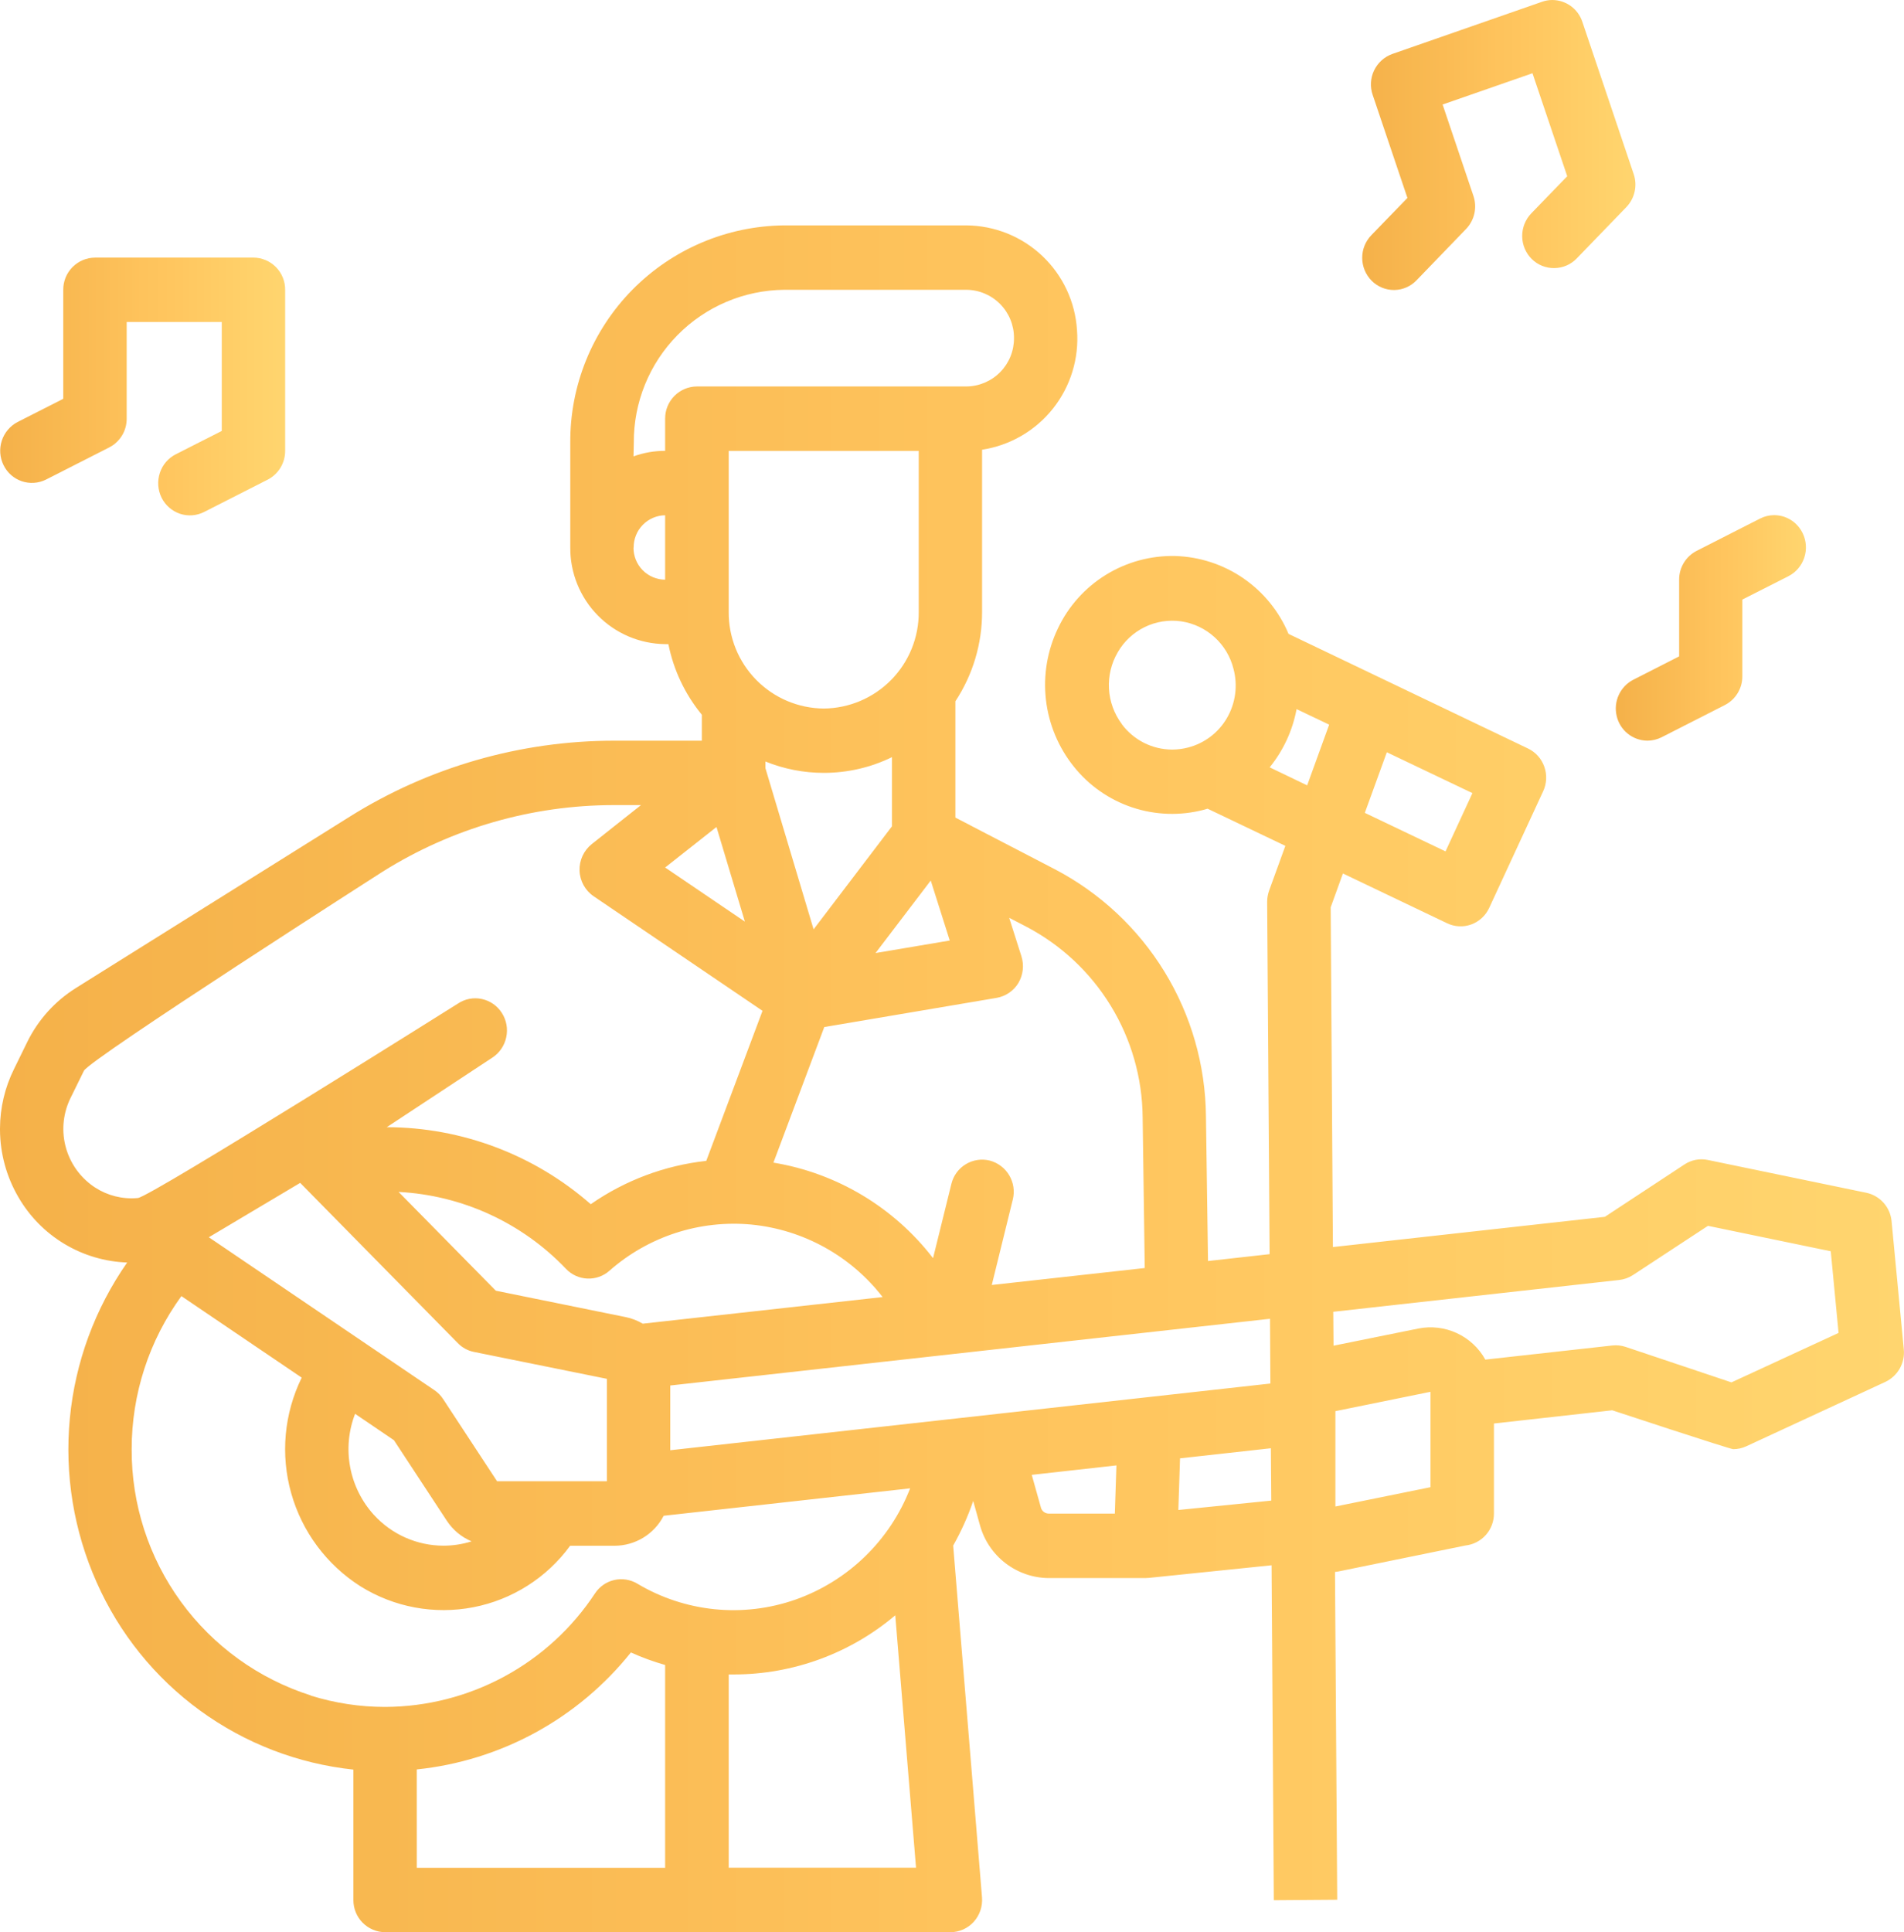
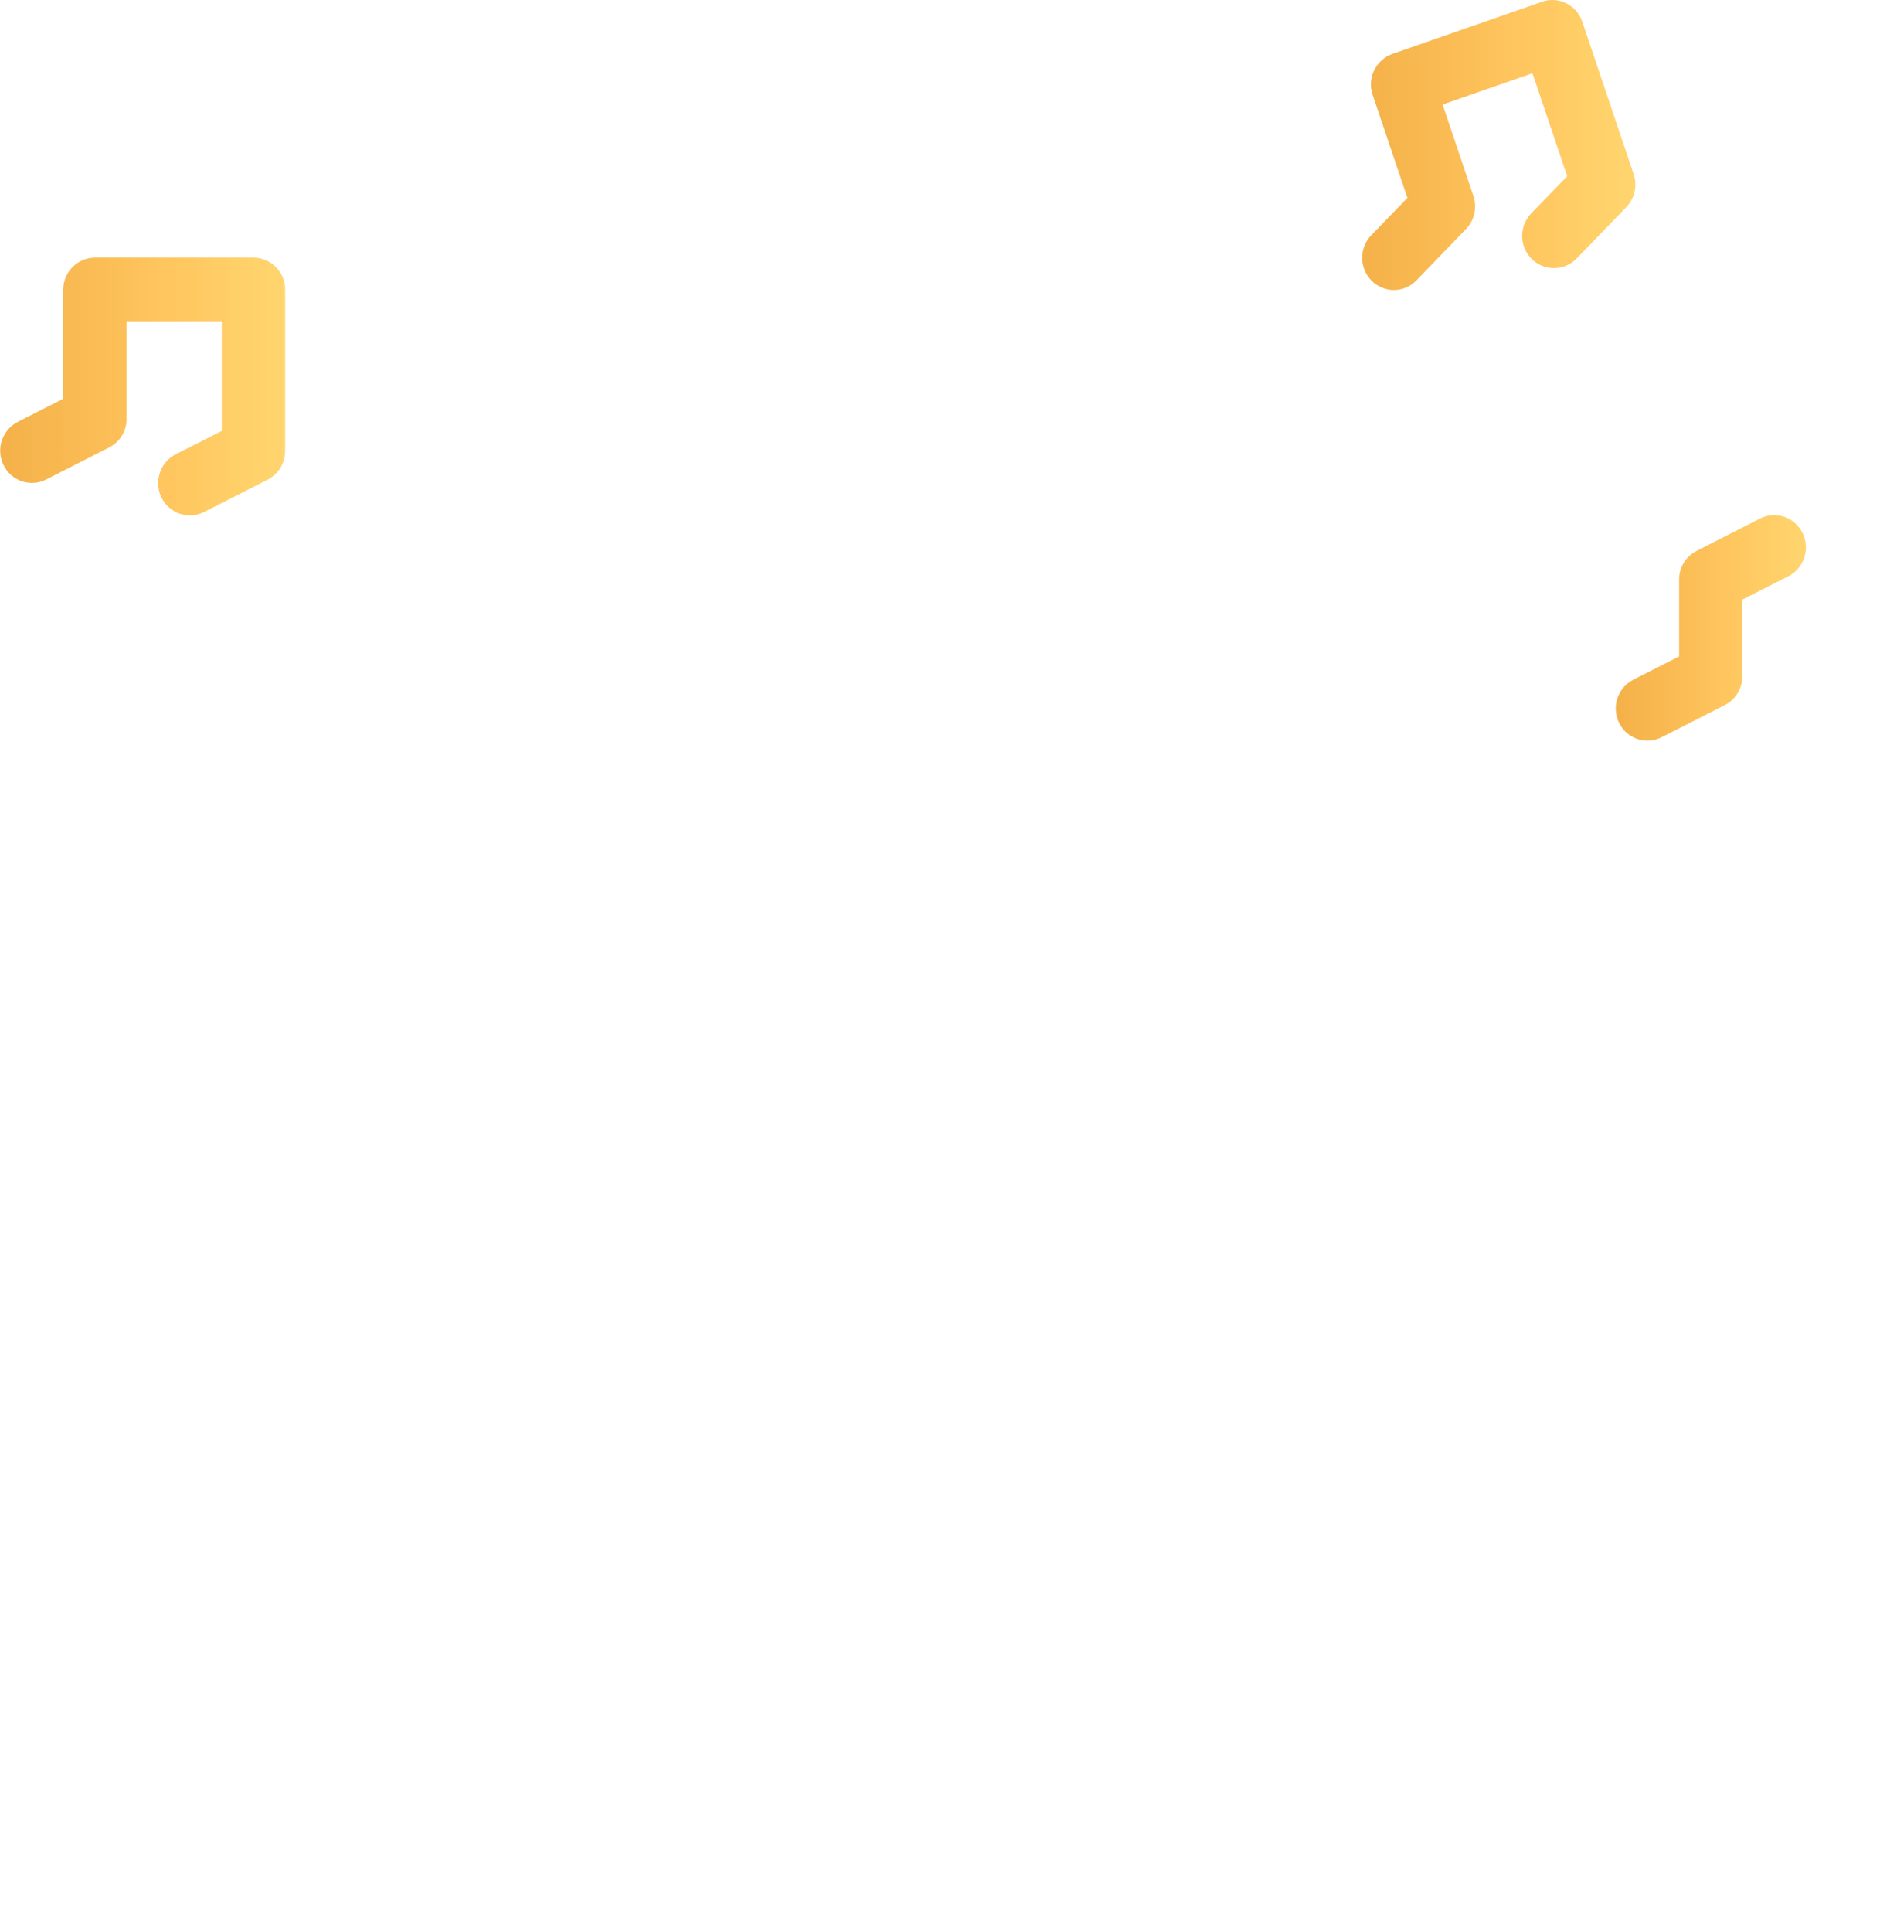
<svg xmlns="http://www.w3.org/2000/svg" xmlns:xlink="http://www.w3.org/1999/xlink" id="Groupe_3794" data-name="Groupe 3794" width="77.862" height="78.991" viewBox="0 0 77.862 78.991">
  <defs>
    <clipPath id="clip-path">
      <path id="Tracé_1024" data-name="Tracé 1024" d="M3.882-29.432a1.306,1.306,0,0,0-1.3,1.317h0v4.454L.711-22.71a1.327,1.327,0,0,0-.57,1.763h0a1.289,1.289,0,0,0,1.728.593h0l2.593-1.319a1.314,1.314,0,0,0,.714-1.175h0V-26.8H9.064v4.454l-1.875.951a1.309,1.309,0,0,0-.656.761h0A1.35,1.35,0,0,0,6.6-19.621h0a1.313,1.313,0,0,0,.756.661h0a1.283,1.283,0,0,0,.993-.077h0l2.591-1.317a1.318,1.318,0,0,0,.716-1.177h0v-6.585a1.306,1.306,0,0,0-1.3-1.317H3.882Z" transform="translate(-0.004 29.432)" fill="none" />
    </clipPath>
    <linearGradient id="linear-gradient" y1="0.267" x2="0.15" y2="0.267" gradientUnits="objectBoundingBox">
      <stop offset="0" stop-color="#f5b149" />
      <stop offset="0.1" stop-color="#f6b44d" />
      <stop offset="0.2" stop-color="#f8b850" />
      <stop offset="0.3" stop-color="#fabb54" />
      <stop offset="0.4" stop-color="#fcbf58" />
      <stop offset="0.5" stop-color="#fec35c" />
      <stop offset="0.6" stop-color="#ffc65f" />
      <stop offset="0.7" stop-color="#ffca63" />
      <stop offset="0.8" stop-color="#ffce67" />
      <stop offset="0.9" stop-color="#ffd26b" />
      <stop offset="1" stop-color="#ffd56f" />
    </linearGradient>
    <clipPath id="clip-path-2">
      <path id="Tracé_1026" data-name="Tracé 1026" d="M31.308-33.888l-6.129,2.135a1.322,1.322,0,0,0-.8,1.672h0L25.8-25.868l-1.47,1.517a1.327,1.327,0,0,0-.379.937h0a1.331,1.331,0,0,0,.388.933h0a1.286,1.286,0,0,0,.923.377h0a1.28,1.28,0,0,0,.914-.4h0L28.2-24.6a1.333,1.333,0,0,0,.3-1.349h0l-1.261-3.738,3.675-1.279,1.421,4.21-1.47,1.519a1.339,1.339,0,0,0-.372.935h0a1.334,1.334,0,0,0,.388.928h0A1.285,1.285,0,0,0,31.81-23h0a1.281,1.281,0,0,0,.912-.393h0l2.031-2.1a1.332,1.332,0,0,0,.3-1.349h0l-2.1-6.227a1.3,1.3,0,0,0-1.226-.891h0a1.249,1.249,0,0,0-.419.072" transform="translate(-23.948 33.96)" fill="none" />
    </clipPath>
    <linearGradient id="linear-gradient-2" x1="0.715" y1="0.15" x2="0.859" y2="0.15" xlink:href="#linear-gradient" />
    <clipPath id="clip-path-3">
      <path id="Tracé_1028" data-name="Tracé 1028" d="M34.3-24.762l-2.591,1.319A1.316,1.316,0,0,0,31-22.268h0v3.135l-1.872.954a1.324,1.324,0,0,0-.684,1.479h0A1.3,1.3,0,0,0,29.7-15.686h0a1.307,1.307,0,0,0,.577-.137h0l2.591-1.319a1.315,1.315,0,0,0,.716-1.175h0v-3.138l1.877-.951a1.314,1.314,0,0,0,.656-.763h0a1.327,1.327,0,0,0-.07-1.007h0a1.3,1.3,0,0,0-.751-.663h0a1.313,1.313,0,0,0-.409-.067h0a1.27,1.27,0,0,0-.586.144" transform="translate(-28.406 24.906)" fill="none" />
    </clipPath>
    <linearGradient id="linear-gradient-3" x1="0.849" y1="0.383" x2="0.949" y2="0.383" xlink:href="#linear-gradient" />
    <clipPath id="clip-path-4">
-       <path id="Tracé_1030" data-name="Tracé 1030" d="M39.514-30h-7.45a8.829,8.829,0,0,0-8.743,8.888h0v4.278A3.923,3.923,0,0,0,27.2-12.881h.133a6.573,6.573,0,0,0,1.368,2.887h0v1.061H25.1A20.371,20.371,0,0,0,14.3-5.826h0l-11.19,7A5.417,5.417,0,0,0,1.114,3.385h0L.572,4.492A5.509,5.509,0,0,0,0,6.913H0v.067A5.512,5.512,0,0,0,.754,9.73h0A5.357,5.357,0,0,0,5.2,12.4h0A13.341,13.341,0,0,0,3.952,25.473h0a12.974,12.974,0,0,0,10.5,7.657h0v5.331a1.308,1.308,0,0,0,1.3,1.317H38.865a1.294,1.294,0,0,0,.956-.426h0a1.33,1.33,0,0,0,.337-1h0L38.979,23.972a10.785,10.785,0,0,0,.819-1.824h0l.279,1A2.937,2.937,0,0,0,42.882,25.3h3.959a1.19,1.19,0,0,0,.13-.007h.007L52,24.777l.091,13.693,2.593-.019-.091-13.4q.07-.007.14-.021h0l5.192-1.061a1.31,1.31,0,0,0,1.168-1.31h0V18.981l4.838-.54s4.813,1.589,4.947,1.589h0a1.258,1.258,0,0,0,.537-.119h0L77.1,17.28a1.327,1.327,0,0,0,.754-1.328h0l-.5-5.243a1.311,1.311,0,0,0-1.033-1.161h0l-6.476-1.34a1.258,1.258,0,0,0-.963.184h0l-3.254,2.14L54.508,11.768,54.417-2.121l.5-1.384L59.176-1.47a1.276,1.276,0,0,0,.991.049h0A1.3,1.3,0,0,0,60.9-2.1h0l2.205-4.764a1.326,1.326,0,0,0,.047-1.007h0a1.3,1.3,0,0,0-.668-.744h0L52.693-13.3a5.189,5.189,0,0,0-4.64-3.184h0a5.18,5.18,0,0,0-4.787,2.952h0a5.341,5.341,0,0,0,.644,5.655h0a5.141,5.141,0,0,0,5.322,1.768h0c.051-.012.1-.03.151-.044h0l3.18,1.519L51.9-2.807a1.379,1.379,0,0,0-.081.465h0l.1,14.4-2.519.281-.084-5.92a11.513,11.513,0,0,0-6.185-10.1h0L39.679-5.473,39.67-5.48l-.6-.309v-4.757A6.612,6.612,0,0,0,40.161-14.2h0v-6.629a4.59,4.59,0,0,0,3.882-4.889h0A4.566,4.566,0,0,0,39.519-30h0m-13.6,8.888a6.213,6.213,0,0,1,6.152-6.255h7.45a1.962,1.962,0,0,1,1.945,1.975h0a1.963,1.963,0,0,1-1.945,1.977H28.5A1.308,1.308,0,0,0,27.2-22.1h0v1.317a3.775,3.775,0,0,0-1.293.226h0ZM29.8-14.2v-6.58H37.57v6.58a3.92,3.92,0,0,1-3.884,3.952h0A3.92,3.92,0,0,1,29.8-14.2m-3.887-2.633A1.306,1.306,0,0,1,27.2-18.149h0v2.633a1.3,1.3,0,0,1-1.293-1.317M45.869-9.622a2.66,2.66,0,0,1-.163-2.921h0a2.572,2.572,0,0,1,2.593-1.27h0a2.6,2.6,0,0,1,2.145,1.949h0a2.64,2.64,0,0,1-.267,2h0a2.581,2.581,0,0,1-1.593,1.21h0a2.57,2.57,0,0,1-.647.084h0a2.576,2.576,0,0,1-2.07-1.049m6.055,1.775a5.32,5.32,0,0,0,1.1-2.38h0l1.333.635-.9,2.482Zm3.891,1.861.9-2.477,3.5,1.67-1.1,2.382ZM36.476-8.261v2.828L33.271-1.221,31.3-7.813v-.27a6.347,6.347,0,0,0,2.389.465h0a6.347,6.347,0,0,0,2.791-.644M3.71,9.207a2.86,2.86,0,0,1-.823-3.538h0l.544-1.107c.233-.472,12.225-8.146,12.225-8.146h0A17.8,17.8,0,0,1,25.1-6.3h1.112L24.2-4.707a1.332,1.332,0,0,0-.5,1.086h0a1.32,1.32,0,0,0,.579,1.049h0L31.182,2.11l-2.3,6.134a10.239,10.239,0,0,0-4.724,1.772h0a12.7,12.7,0,0,0-8.341-3.149h0L20.139,4.02a1.312,1.312,0,0,0,.563-.83h0a1.32,1.32,0,0,0-.179-.993h0a1.29,1.29,0,0,0-.816-.57h0a1.269,1.269,0,0,0-.979.186h0S6.159,9.712,5.638,9.763h0c-.086.007-.172.012-.258.012h0A2.735,2.735,0,0,1,3.71,9.207M27.2-3.749l2.1-1.656,1.161,3.868Zm10.862.533.777,2.452-3.035.512ZM31.629,8.314l2.079-5.541,7.041-1.191a1.305,1.305,0,0,0,.9-.614h0A1.353,1.353,0,0,0,41.77-.12h0l-.5-1.572.684.354a8.883,8.883,0,0,1,4.773,7.792h0l.086,6.171-6.255.693.861-3.5a1.319,1.319,0,0,0-.944-1.586h0a1.293,1.293,0,0,0-1.568.949h0l-.751,3.04a10.374,10.374,0,0,0-6.527-3.905M18.122,17.983a1.275,1.275,0,0,0-.358-.365h0l-9.223-6.25a.012.012,0,0,0,.009-.007h0l3.726-2.217,6.445,6.55a1.263,1.263,0,0,0,.661.361h0l5.436,1.1v4.187H20.327Zm7.464-3.352-5.31-1.079L16.3,9.514a10.185,10.185,0,0,1,6.848,3.147h0a1.28,1.28,0,0,0,1.772.077h0a7.692,7.692,0,0,1,5.813-1.889h0a7.737,7.737,0,0,1,5.361,2.963h0L26.284,14.9a2.254,2.254,0,0,0-.7-.27m28.938-.216,11.691-1.3a1.3,1.3,0,0,0,.563-.2h0L69.845,10.9l5.022,1.04.319,3.338L70.806,17.3,66.48,15.85a1.276,1.276,0,0,0-.547-.058h0l-5.192.577A2.562,2.562,0,0,0,57.994,15.1h0l-3.461.7ZM12.716,30.1A10.512,10.512,0,0,1,5.385,20.03h0a10.613,10.613,0,0,1,2.033-6.257h0l4.92,3.333a6.641,6.641,0,0,0,2.4,8.529h0a6.413,6.413,0,0,0,8.578-1.656h1.824a2.262,2.262,0,0,0,2-1.226h0l10.079-1.121a7.822,7.822,0,0,1-4.7,4.552h0a7.669,7.669,0,0,1-6.457-.656h0a1.283,1.283,0,0,0-1.731.4h0a10.325,10.325,0,0,1-8.59,4.64h0a10.207,10.207,0,0,1-3.033-.463M27.41,17.427,51.935,14.7l.016,2.647L27.41,20.074Zm27.2,1.1v-.051l3.887-.791v3.9l-3.887.789ZM15.289,22.716a4,4,0,0,1-.768-4.131h0l1.589,1.079,2.161,3.291a2.257,2.257,0,0,0,1.014.844h0a3.841,3.841,0,0,1-1.149.177h0a3.859,3.859,0,0,1-2.847-1.261m32.967-2.31,3.715-.412.016,2.14-3.8.384Zm-5.687,2.019-.377-1.344,3.463-.386-.065,1.97H42.882a.333.333,0,0,1-.314-.24m-5.957,4.4.849,10.316H29.8v-7.9c.065,0,.135,0,.2,0h.016a10.217,10.217,0,0,0,6.594-2.417m-19.566,6.3A12.907,12.907,0,0,0,25.8,28.341h0a10.04,10.04,0,0,0,1.4.512h0v8.292H17.045Z" transform="translate(0 29.998)" fill="none" />
-     </clipPath>
+       </clipPath>
    <linearGradient id="linear-gradient-4" x1="0" y1="1" x2="1" y2="1" xlink:href="#linear-gradient" />
  </defs>
  <g id="Groupe_819" data-name="Groupe 819" transform="translate(0.009 10.532)" clip-path="url(#clip-path)">
    <g id="Groupe_818" data-name="Groupe 818" transform="translate(-0.009 -10.531)">
      <path id="Tracé_1023" data-name="Tracé 1023" d="M0-9.058H77.857V69.933H0Z" transform="translate(0.004 9.058)" fill="url(#linear-gradient)" />
    </g>
  </g>
  <g id="Groupe_821" data-name="Groupe 821" transform="translate(55.703 0)" clip-path="url(#clip-path-2)">
    <g id="Groupe_820" data-name="Groupe 820" transform="translate(-55.703 0.001)">
      <path id="Tracé_1025" data-name="Tracé 1025" d="M-23.948-5.1H53.914V73.893H-23.948Z" transform="translate(23.948 5.097)" fill="url(#linear-gradient-2)" />
    </g>
  </g>
  <g id="Groupe_823" data-name="Groupe 823" transform="translate(66.073 21.06)" clip-path="url(#clip-path-3)">
    <g id="Groupe_822" data-name="Groupe 822" transform="translate(-66.073 -21.059)">
      <path id="Tracé_1027" data-name="Tracé 1027" d="M-28.406-13.018H49.455V65.973H-28.406Z" transform="translate(28.406 13.018)" fill="url(#linear-gradient-3)" />
    </g>
  </g>
  <g id="Groupe_825" data-name="Groupe 825" transform="translate(0 9.216)" clip-path="url(#clip-path-4)">
    <g id="Groupe_824" data-name="Groupe 824" transform="translate(0 -9.215)">
-       <path id="Tracé_1029" data-name="Tracé 1029" d="M0-33.96H77.861V45.031H0Z" transform="translate(0 33.96)" fill="url(#linear-gradient-4)" />
-     </g>
+       </g>
  </g>
</svg>